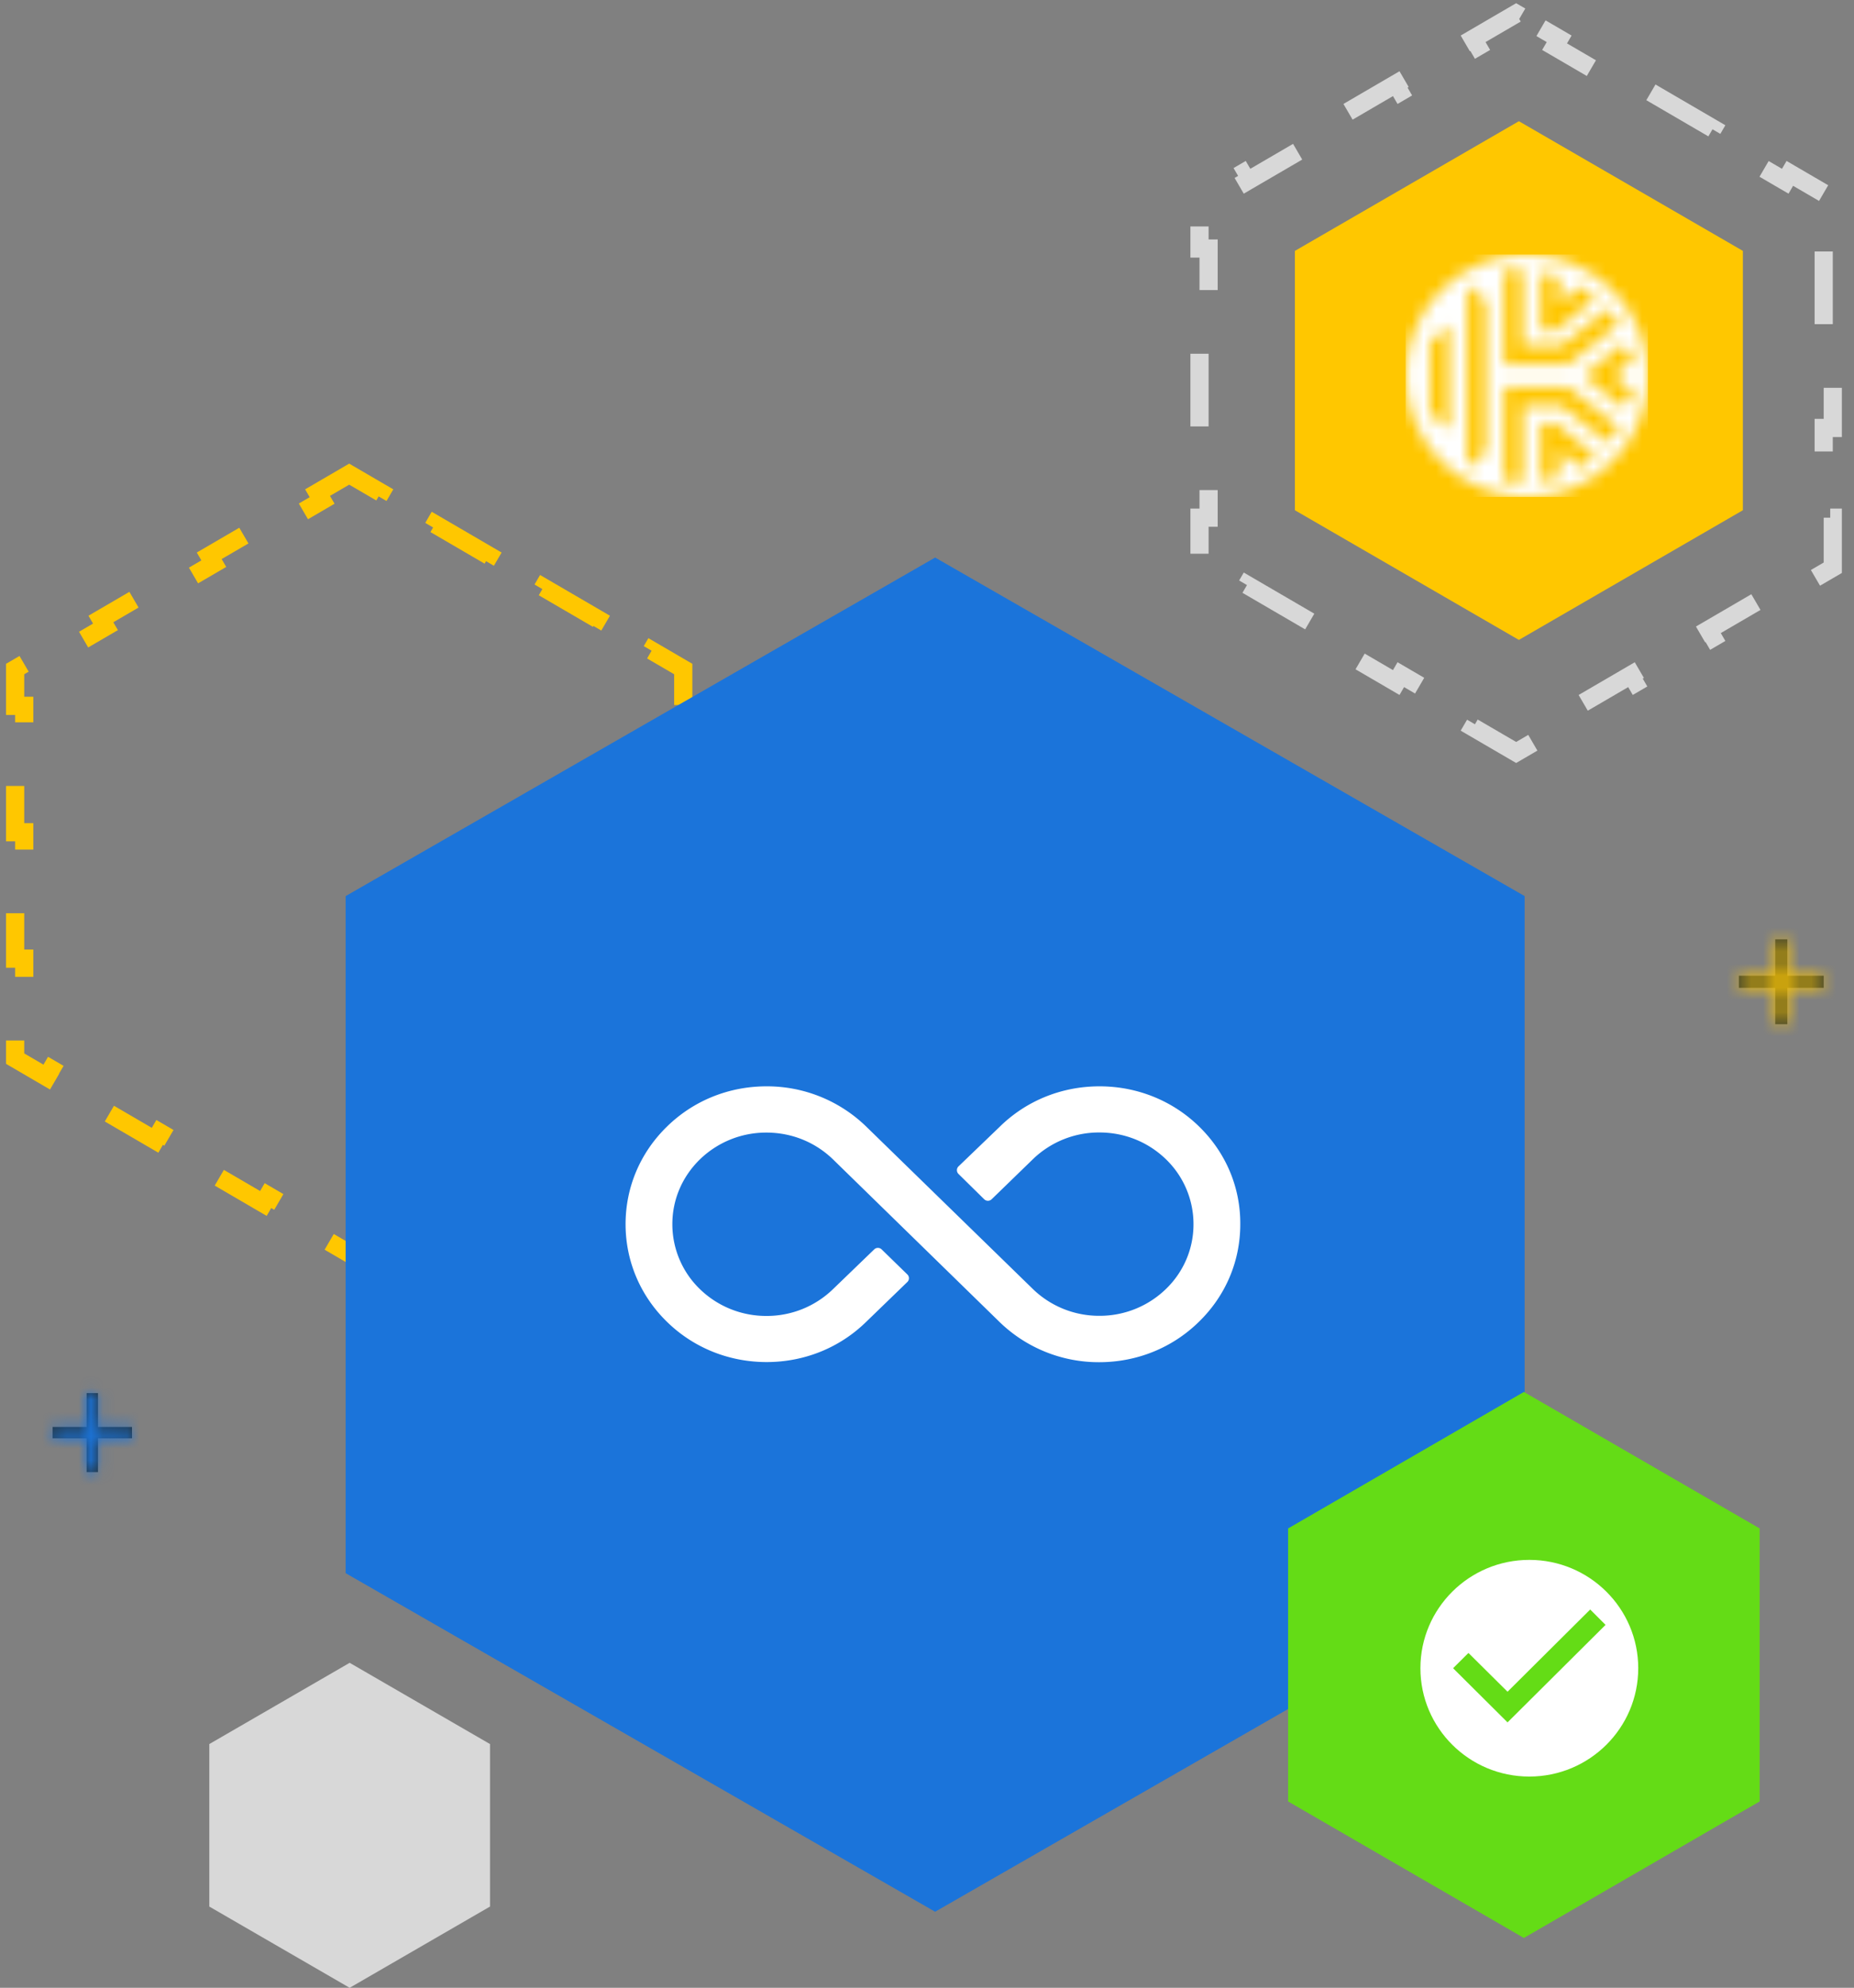
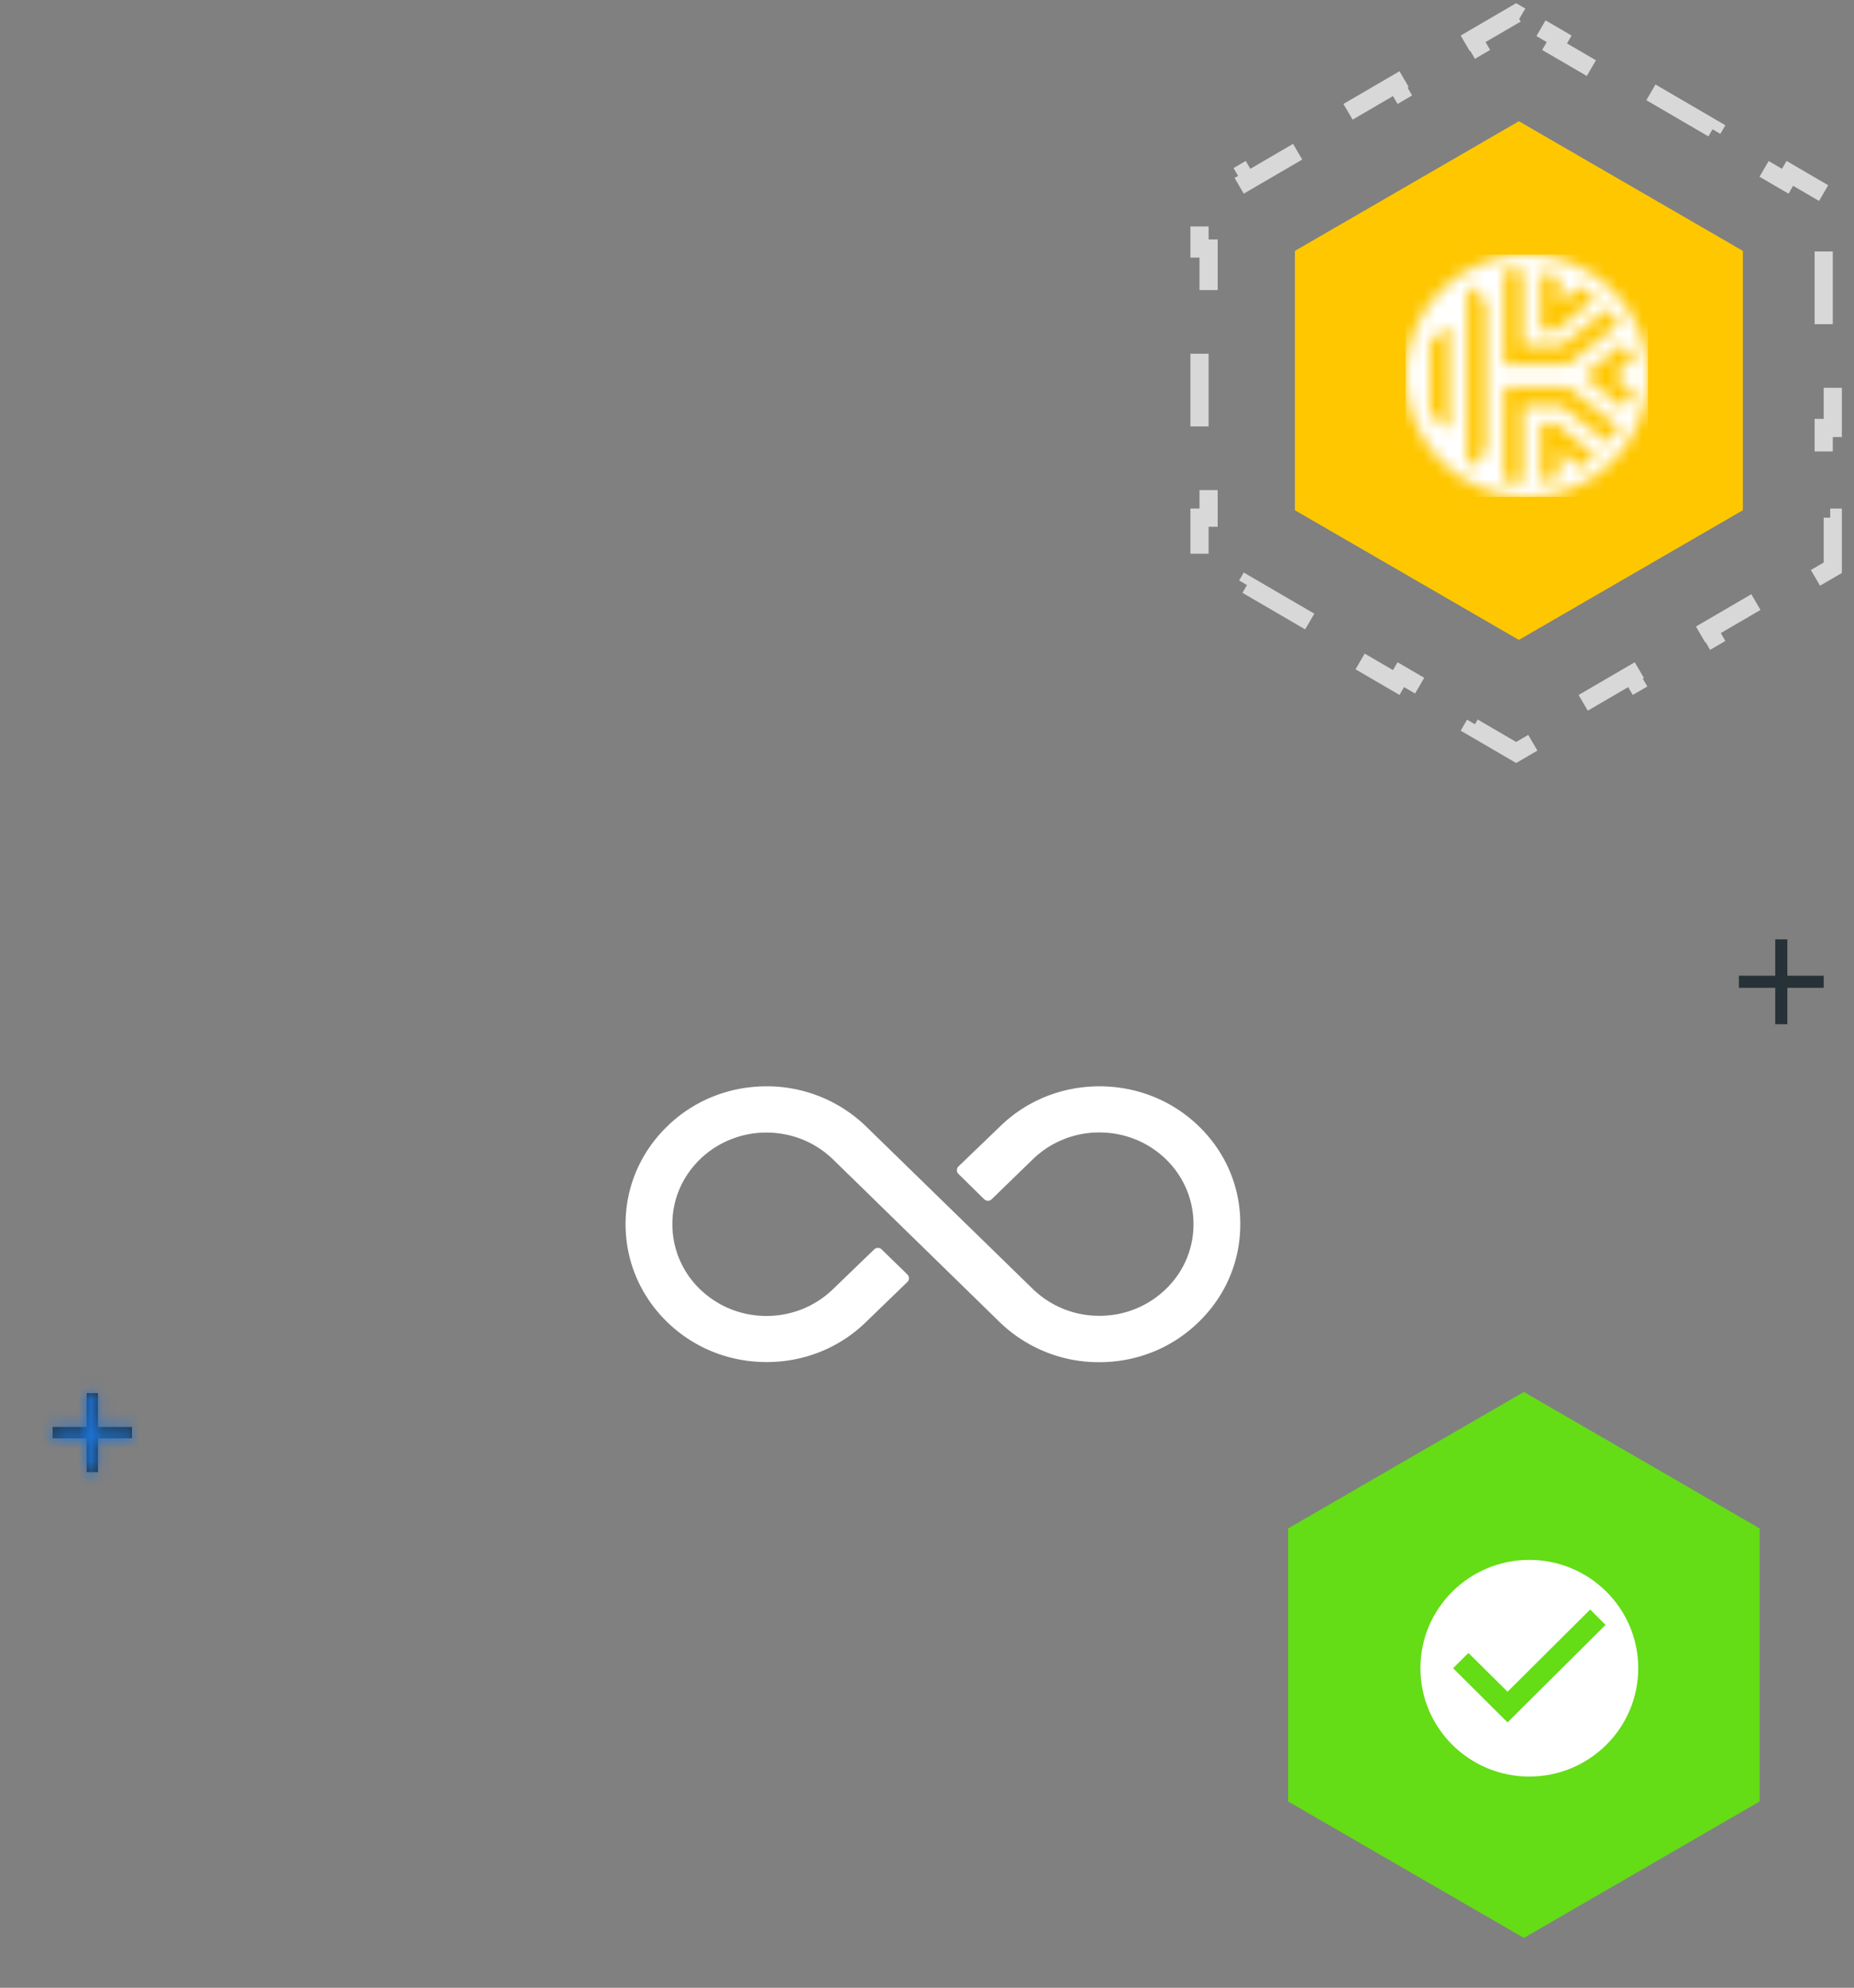
<svg xmlns="http://www.w3.org/2000/svg" width="153" height="164" fill="none">
  <rect width="100%" height="100%" fill="#808080" stroke="none" />
-   <path d="m29.195 39.339-.378-.22-.377.22-2.235 1.303.378.648-4.47 2.607-.378-.648-4.47 2.607.379.648-4.47 2.607-.378-.648-4.47 2.606.378.648-4.47 2.607-.377-.648-2.235 1.304-.372.217V58.235H2v5.213h-.75v5.214H2v5.214h-.75v5.214H2v5.213h-.75V87.341l.372.217 2.235 1.304.378-.648 4.47 2.607-.378.648 4.47 2.606.377-.647 4.47 2.606-.378.648 4.47 2.607.377-.648 4.47 2.607-.378.648 2.235 1.303.378.221.377-.221 2.235-1.303-.378-.648 4.47-2.607.378.648 4.47-2.607-.378-.648 4.47-2.607.377.648 4.47-2.606-.378-.648 4.47-2.607.377.648 2.235-1.304.372-.217V84.303h-.75V79.09h.75v-5.214h-.75v-5.214h.75v-5.214h-.75v-5.214h.75v-3.037l-.372-.217-2.235-1.304-.378.648-4.47-2.607.379-.648-4.47-2.606-.378.647-4.47-2.606.378-.648-4.47-2.607-.377.648-4.47-2.607.378-.648-2.235-1.303Z" stroke="#FFC700" stroke-width="1.5" stroke-dasharray="6 6" />
-   <path d="m77.171 46 48.646 27.93v55.863l-48.646 27.931-48.646-27.931V73.931L77.172 46Z" fill="#1B74DA" />
  <path d="M98.963 92.95c-2.188-2.144-5.12-3.325-8.225-3.325-3.118 0-6.038 1.181-8.225 3.325L79.1 96.231a.436.436 0 0 0 0 .624l2.122 2.089a.443.443 0 0 0 .612 0l3.391-3.292a7.842 7.842 0 0 1 5.502-2.22c2.078 0 4.025.787 5.501 2.22a7.438 7.438 0 0 1 2.264 5.359c0 2.012-.81 3.916-2.264 5.326a7.842 7.842 0 0 1-5.501 2.221 7.842 7.842 0 0 1-5.502-2.221L71.488 92.95a11.745 11.745 0 0 0-8.225-3.325c-3.118 0-6.038 1.181-8.225 3.325-2.199 2.144-3.413 4.998-3.413 8.05 0 3.041 1.214 5.906 3.413 8.05 2.187 2.144 5.118 3.325 8.225 3.325 3.117 0 6.037-1.181 8.224-3.325l3.391-3.281a.436.436 0 0 0 0-.624l-2.122-2.067a.443.443 0 0 0-.612 0l-3.39 3.27a7.842 7.842 0 0 1-5.502 2.221 7.842 7.842 0 0 1-5.502-2.221 7.436 7.436 0 0 1-2.264-5.359c0-2.012.81-3.905 2.264-5.327a7.842 7.842 0 0 1 5.502-2.22c2.078 0 4.025.788 5.501 2.22l13.727 13.399a11.745 11.745 0 0 0 8.225 3.325c3.117 0 6.037-1.181 8.225-3.325 2.209-2.144 3.423-4.999 3.423-8.05.022-3.052-1.192-5.917-3.39-8.061Z" fill="#fff" />
  <path d="m125.757 114.84 19.458 11.262v22.523l-19.458 11.262-19.458-11.262v-22.523l19.458-11.262Z" fill="#64DC16" />
  <path d="M126.206 128.695c-4.961 0-8.987 4.005-8.987 8.938 0 4.934 4.026 8.938 8.987 8.938s8.988-4.004 8.988-8.938c0-4.933-4.027-8.938-8.988-8.938Zm-1.797 13.407-4.494-4.469 1.267-1.26 3.227 3.2 6.821-6.784 1.267 1.269-8.088 8.044Z" fill="#fff" />
-   <path d="m28.855 137.187 11.582 6.703v13.407L28.855 164l-11.582-6.703V143.89l11.582-6.703Z" fill="#D8D8D8" />
  <path d="m125.497 1.352-.378-.22-.378.22-3.173 1.85.378.648-6.345 3.701-.378-.648-6.345 3.701.378.648-6.346 3.701-.377-.648-3.173 1.85-.372.218v4.131h.75v7.402h-.75v7.402h.75v7.401h-.75v4.132l.372.217 3.173 1.85.378-.647 6.345 3.7-.378.648 6.345 3.701.378-.648 6.345 3.701-.378.648 3.173 1.85.378.22.378-.22 3.172-1.85-.378-.648 6.346-3.7.377.647 6.346-3.7-.378-.649 6.345-3.7.378.647 3.172-1.85.373-.217v-4.132h-.75v-7.401h.75v-7.402h-.75v-7.402h.75v-4.131l-.373-.218-3.172-1.85-.378.648-6.345-3.7.378-.649-6.346-3.7-.378.647-6.345-3.7.378-.648-3.172-1.85Z" stroke="#D8D8D8" stroke-width="1.5" stroke-dasharray="6 6" />
  <path d="m125.345 10 18.485 10.699v21.397l-18.485 10.699-18.485-10.699V20.7L125.345 10Z" fill="#FFC700" />
-   <path fill-rule="evenodd" clip-rule="evenodd" d="M116 31c0-5.523 4.477-10 10-10s10 4.477 10 10-4.477 10-10 10-10-4.477-10-10Zm12.682-8.117-1.544-.395v4.79h1.262l3.292-2.708-1.283-.946-1.727 1.421v-2.162Zm-4.565-.605h1.544v6.26h3.189l3.836-3.061.963 1.208-4.258 3.398h-5.274v-7.805Zm-6.079 11.845 1.545 1.315V26.83l-1.545 1.418v5.875Zm4.579 3.169-1.545 1.348V23.503l1.545 1.348v12.44Zm6.065-.128 1.736 1.424 1.274-.952-3.292-2.697h-1.262v4.782l1.544-.393v-2.164Zm4.004-.64-3.836-3.063h-3.189v6.26h-1.544v-7.804h5.274l4.258 3.398-.963 1.208ZM130.728 31l3.158 2.608.991-1.192L133.162 31l1.715-1.416-.991-1.192L130.728 31Z" fill="#FFC700" />
+   <path fill-rule="evenodd" clip-rule="evenodd" d="M116 31c0-5.523 4.477-10 10-10s10 4.477 10 10-4.477 10-10 10-10-4.477-10-10Zm12.682-8.117-1.544-.395v4.79h1.262l3.292-2.708-1.283-.946-1.727 1.421v-2.162Zm-4.565-.605h1.544v6.26h3.189l3.836-3.061.963 1.208-4.258 3.398h-5.274v-7.805Zm-6.079 11.845 1.545 1.315V26.83l-1.545 1.418v5.875Zm4.579 3.169-1.545 1.348V23.503l1.545 1.348v12.44Zm6.065-.128 1.736 1.424 1.274-.952-3.292-2.697h-1.262v4.782l1.544-.393v-2.164Zm4.004-.64-3.836-3.063h-3.189v6.26h-1.544v-7.804h5.274l4.258 3.398-.963 1.208ZM130.728 31l3.158 2.608.991-1.192L133.162 31l1.715-1.416-.991-1.192Z" fill="#FFC700" />
  <mask id="a" style="mask-type:alpha" maskUnits="userSpaceOnUse" x="116" y="21" width="20" height="20">
    <path fill-rule="evenodd" clip-rule="evenodd" d="M116 31c0-5.523 4.477-10 10-10s10 4.477 10 10-4.477 10-10 10-10-4.477-10-10Zm12.682-8.117-1.544-.395v4.79h1.262l3.292-2.708-1.283-.946-1.727 1.421v-2.162Zm-4.565-.605h1.544v6.26h3.189l3.836-3.061.963 1.208-4.258 3.398h-5.274v-7.805Zm-6.079 11.845 1.545 1.315V26.83l-1.545 1.418v5.875Zm4.579 3.169-1.545 1.348V23.503l1.545 1.348v12.44Zm6.065-.128 1.736 1.424 1.274-.952-3.292-2.697h-1.262v4.782l1.544-.393v-2.164Zm4.004-.64-3.836-3.063h-3.189v6.26h-1.544v-7.804h5.274l4.258 3.398-.963 1.208ZM130.728 31l3.158 2.608.991-1.192L133.162 31l1.715-1.416-.991-1.192L130.728 31Z" fill="#fff" />
  </mask>
  <g mask="url(#a)">
    <path fill="#fff" d="M116 21h20v20h-20z" />
  </g>
  <path fill-rule="evenodd" clip-rule="evenodd" d="M7.15 114.935v2.793H4.34v.931h2.81v2.793h.935v-2.793h2.809v-.931H8.085v-2.793H7.15Z" fill="#263237" />
  <mask id="b" style="mask-type:alpha" maskUnits="userSpaceOnUse" x="4" y="114" width="7" height="8">
    <path fill-rule="evenodd" clip-rule="evenodd" d="M7.15 114.935v2.793H4.34v.931h2.81v2.793h.935v-2.793h2.809v-.931H8.085v-2.793H7.15Z" fill="#fff" />
  </mask>
  <g mask="url(#b)">
    <path fill="#1B74DA" d="M2 112.607h11.234v11.172H2z" />
  </g>
  <path fill-rule="evenodd" clip-rule="evenodd" d="M146.5 77.5v3h-3v1h3v3h1v-3h3v-1h-3v-3h-1Z" fill="#263237" />
  <mask id="c" style="mask-type:alpha" maskUnits="userSpaceOnUse" x="143" y="77" width="8" height="8">
-     <path fill-rule="evenodd" clip-rule="evenodd" d="M146.5 77.5v3h-3v1h3v3h1v-3h3v-1h-3v-3h-1Z" fill="#fff" />
-   </mask>
+     </mask>
  <g mask="url(#c)">
    <path fill="#FFC700" d="M141 75h12v12h-12z" />
  </g>
</svg>